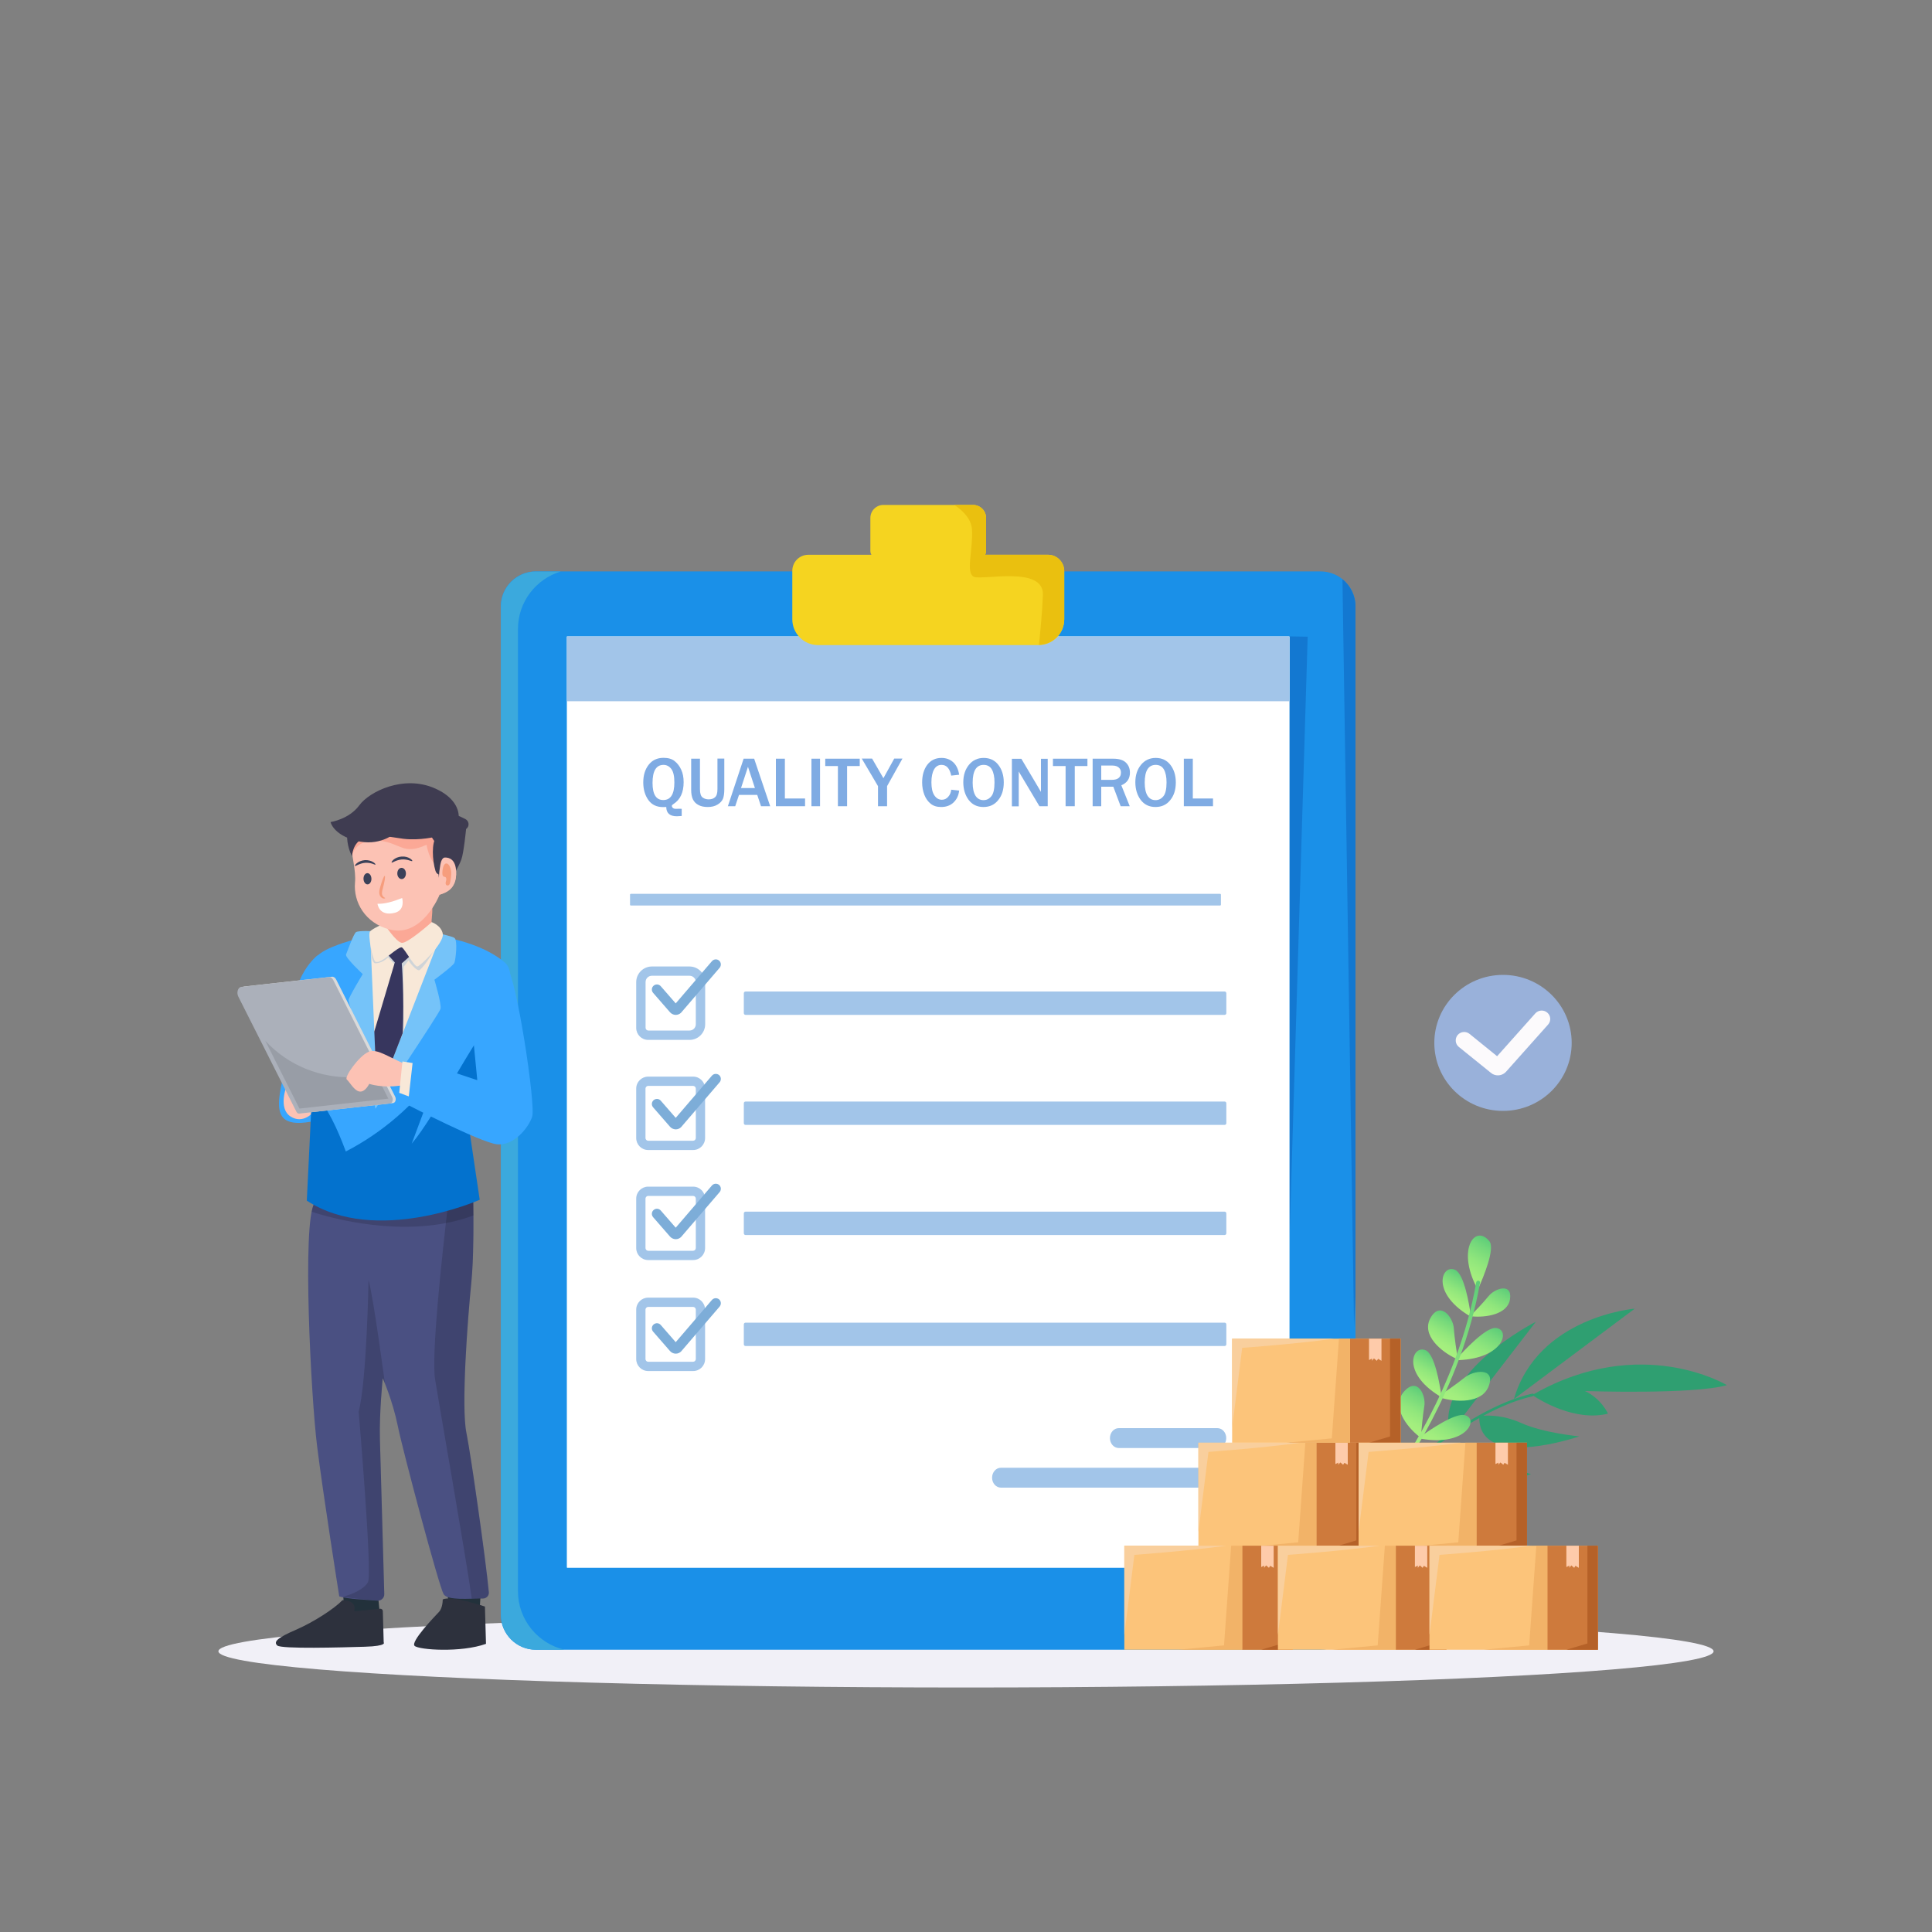
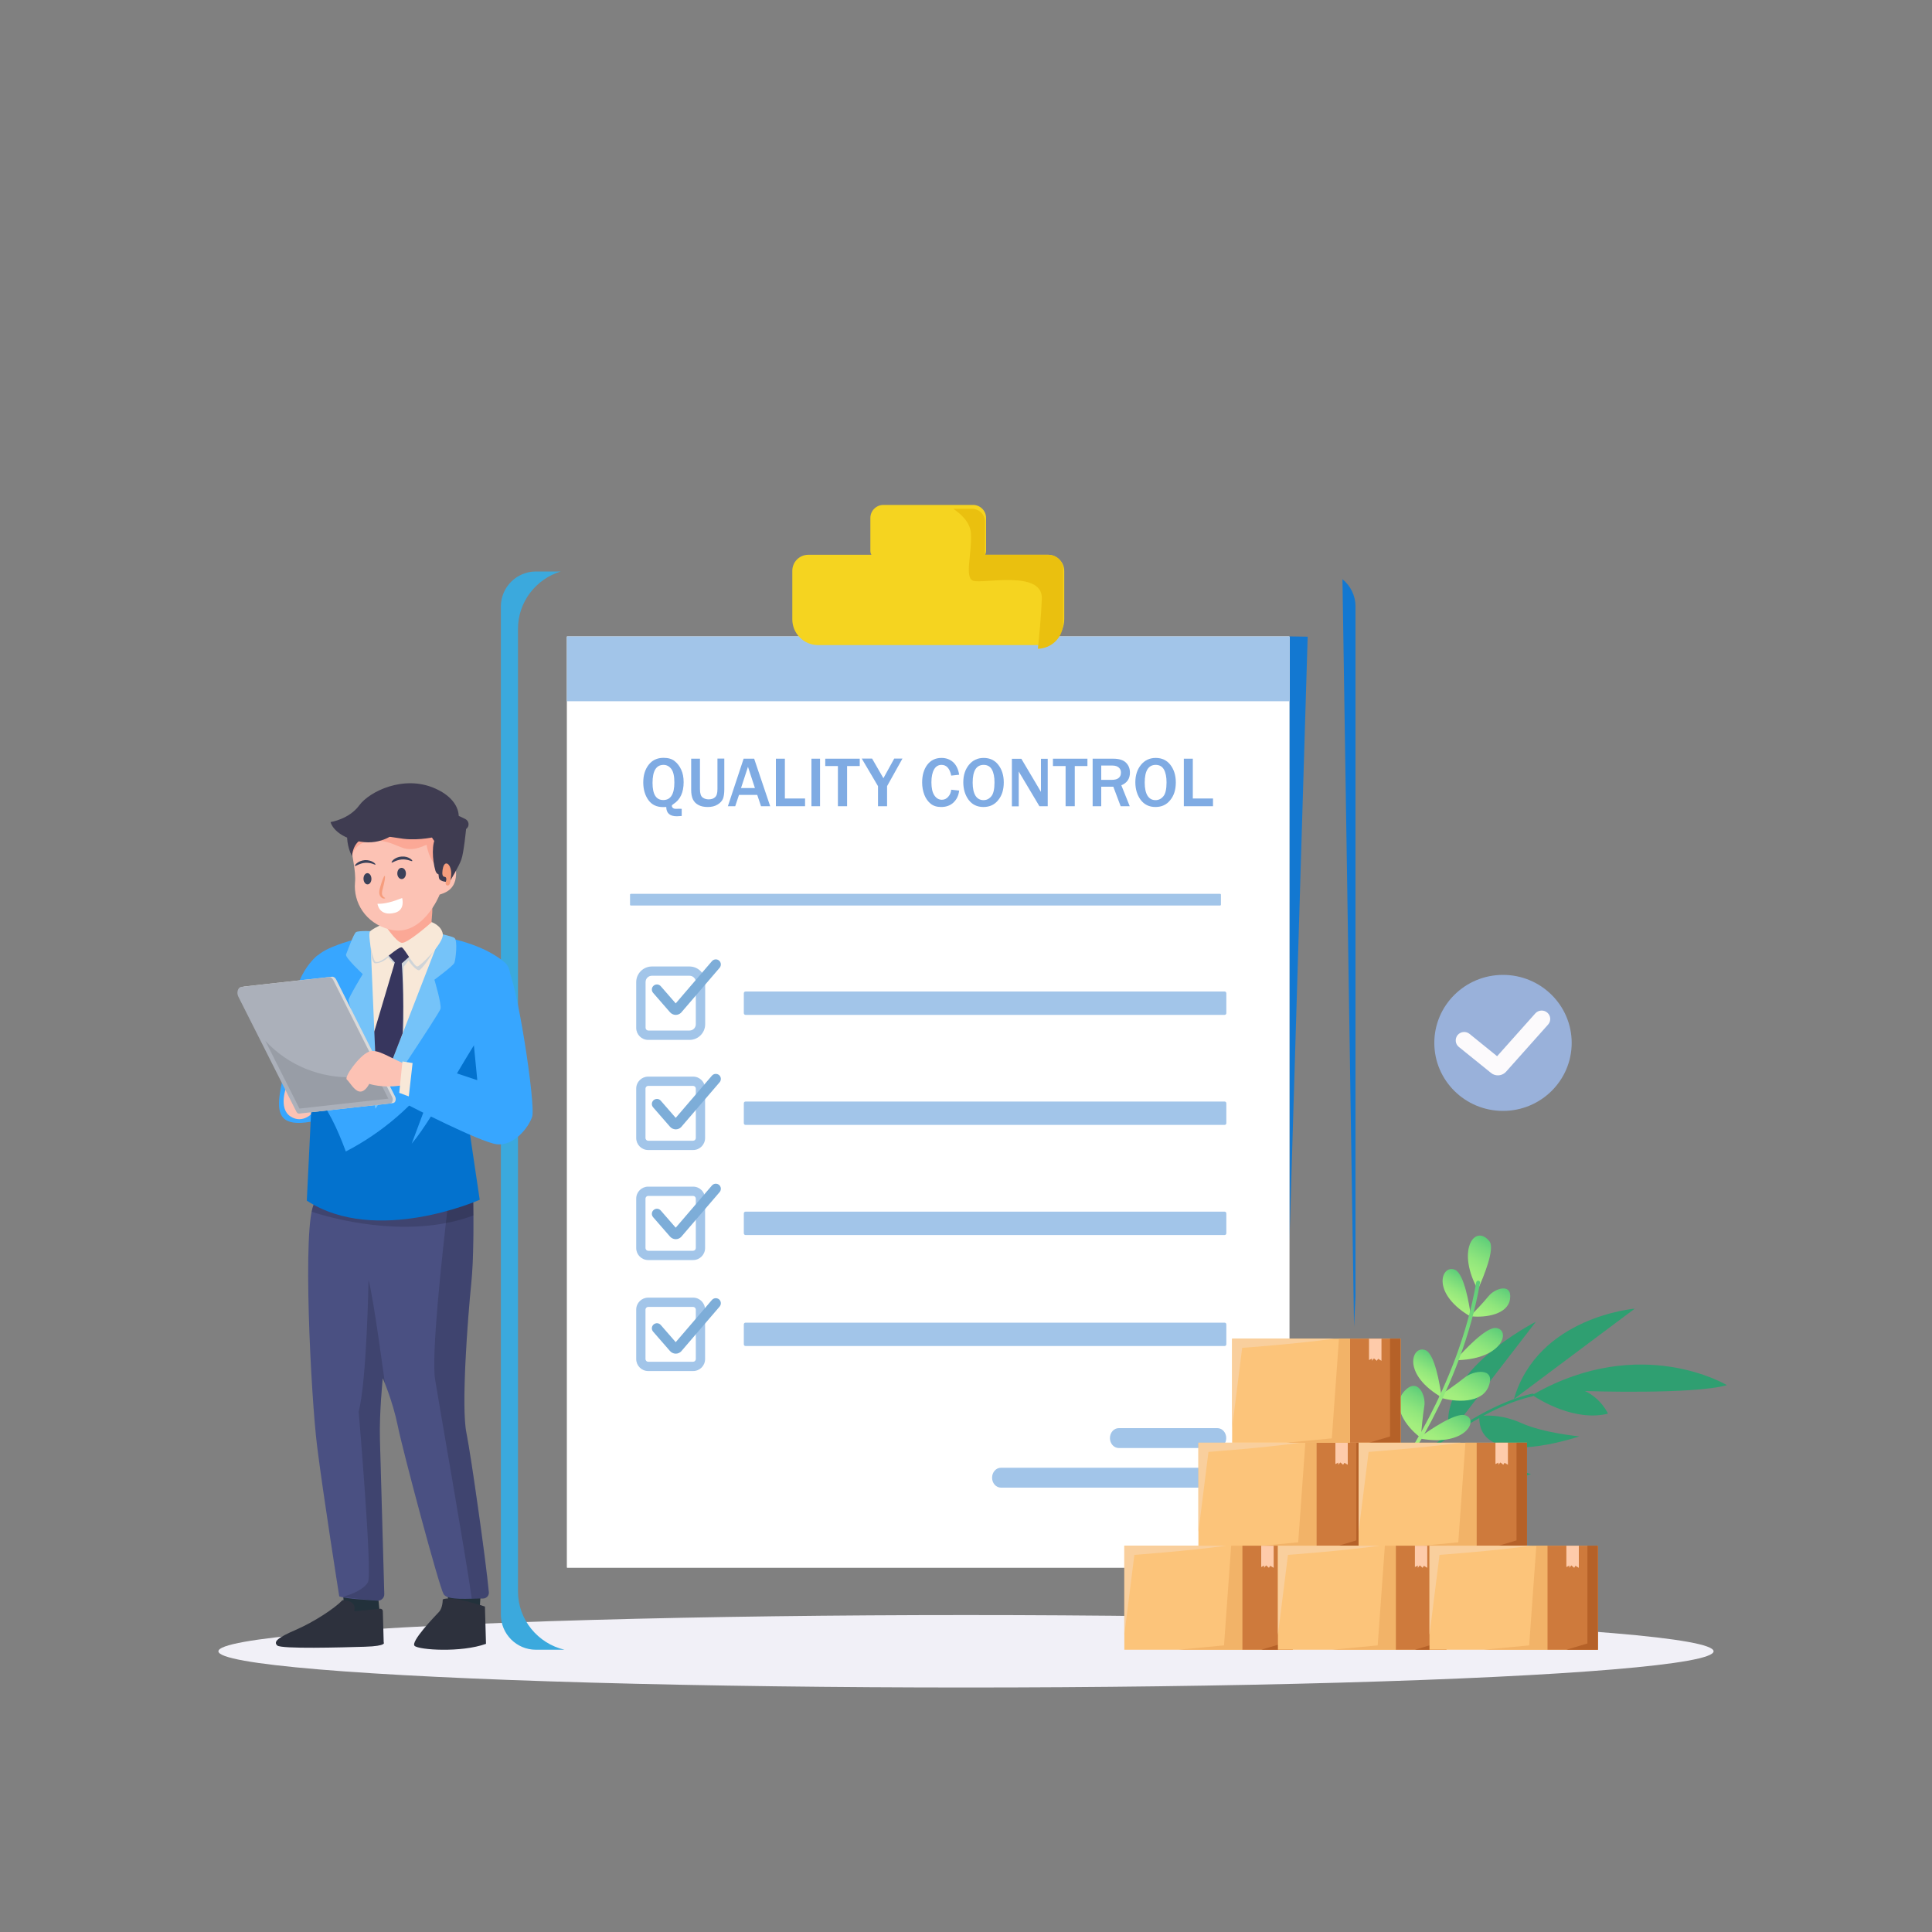
<svg xmlns="http://www.w3.org/2000/svg" enable-background="new 0 0 2000 2000" height="2000" id="Layer_1" version="1.1" viewBox="0 0 2000 2000" width="2000" x="0" y="0">
  <rect x="0" y="0" width="2000" height="2000" fill="#808080" stroke="none" />
  <g>
    <ellipse cx="1000" cy="1709.4" fill="#f1f0f7" rx="773.9" ry="37.5" />
    <g>
      <ellipse cx="1555.9" cy="1079.6" fill="#99b1da" rx="71.1" ry="70.4" />
      <g>
        <path d="M1550.6,1113.2c-2.5,0-5.1-0.8-7.2-2.6l-33.2-26.8c-3.8-3-4.3-8.6-1.3-12.3c3.1-3.7,8.6-4.3,12.4-1.2     l28.5,23.1l39.5-44.3c3.2-3.6,8.8-4,12.5-0.8c3.7,3.2,4,8.7,0.8,12.3l-43.5,48.8C1556.8,1111.9,1553.7,1113.2,1550.6,1113.2z" fill="#fcfafc" />
      </g>
    </g>
    <g>
      <g>
        <g>
          <path d="M1589.9,1368.3l-88.9,115.4c25.6-17.3,56.4-34.6,85.2-41c0.7-0.2,1.3,0.1,1.6,0.5      c111.1-63,199.9-9.3,199.9-9.3c-34.7,9.9-146.9,6.1-146.9,6.1c16.9,7.9,23.8,23.4,23.8,23.4c-34.1,8.5-70.4-14-77.2-18.5      c-0.3,0.3-0.7,0.5-1.1,0.6c-16.7,3.7-34,11.1-50.7,20.1c7-0.5,21.8-0.3,38.7,7.3c23.6,10.7,60.6,14,60.6,14      s-102.6,35.6-103.6-18.9c-22.8,12.7-43.8,28.1-59.3,40.4c12.5,0.7,79.3,4.7,112.8,17.7c0,0-75.7,25.8-113.9-16.8      c-15,11.9-24.5,20.8-24.8,21c-0.6,0.6-1.6,0.8-2.2,0.5c-0.1,0-0.1-0.1-0.2-0.1c-0.6-0.5-0.6-1.4,0.1-2      c0.4-0.4,24.3-22.6,56.8-44.6C1485.4,1421,1589.9,1368.3,1589.9,1368.3z" fill="#2f9f71" />
          <path d="M1692.3,1354.7l-125.1,93.6C1592.1,1362.9,1692.3,1354.7,1692.3,1354.7z" fill="#2f9f71" />
        </g>
      </g>
      <g>
        <g>
          <linearGradient gradientTransform="scale(-1 1) rotate(-29.064 1521.808 -14874.946)" gradientUnits="userSpaceOnUse" id="SVGID_1_" x1="-9023.133" x2="-9023.133" y1="-2026.21" y2="-2070.268">
            <stop offset="0" stop-color="#a8f17e" />
            <stop offset=".202" stop-color="#a2ee7e" />
            <stop offset=".477" stop-color="#90e67c" />
            <stop offset=".793" stop-color="#74d87b" />
            <stop offset="1" stop-color="#5dcd79" />
          </linearGradient>
          <path d="M1469,1487c0.8,0.6,1.9,0.1,2-0.8c0.5-5.7,1.8-21,3.4-30.2c2.1-11.4-7-31.4-21-15.4      C1440,1455.7,1456.2,1477.1,1469,1487z" fill="url(#SVGID_1_)" />
          <linearGradient gradientTransform="scale(-1 1) rotate(-29.064 1521.808 -14874.946)" gradientUnits="userSpaceOnUse" id="SVGID_00000009585332375823619340000001316237952647520927_" x1="-9058.753" x2="-9058.753" y1="-2071.984" y2="-2117.568">
            <stop offset="0" stop-color="#a8f17e" />
            <stop offset=".202" stop-color="#a2ee7e" />
            <stop offset=".477" stop-color="#90e67c" />
            <stop offset=".793" stop-color="#74d87b" />
            <stop offset="1" stop-color="#5dcd79" />
          </linearGradient>
          <path d="M1490.7,1446.7c-0.9-0.3-1.1-1.5-0.3-2      c5-3.4,18.2-12.5,25.7-18.6c9.3-7.6,32.2-10.9,25.1,8.6C1534.4,1453.3,1506.4,1451.7,1490.7,1446.7z" fill="url(#SVGID_00000009585332375823619340000001316237952647520927_)" />
          <linearGradient gradientTransform="scale(-1 1) rotate(-29.064 1521.808 -14874.946)" gradientUnits="userSpaceOnUse" id="SVGID_00000165919059960078957080000013700210694925368762_" x1="-9017.77" x2="-9017.77" y1="-2073.155" y2="-2107.517">
            <stop offset="0" stop-color="#a8f17e" />
            <stop offset=".202" stop-color="#a2ee7e" />
            <stop offset=".477" stop-color="#90e67c" />
            <stop offset=".793" stop-color="#74d87b" />
            <stop offset="1" stop-color="#5dcd79" />
          </linearGradient>
          <path d="M1489.6,1444.8c1,0.7,2.4-0.2,2.3-1.4      c-1.4-9.8-6.5-41-15.8-45.5C1462.2,1391.4,1450.5,1420.6,1489.6,1444.8z" fill="url(#SVGID_00000165919059960078957080000013700210694925368762_)" />
          <linearGradient gradientTransform="scale(-1 1) rotate(-29.064 1521.808 -14874.946)" gradientUnits="userSpaceOnUse" id="SVGID_00000149347422892121928930000006302765012827725481_" x1="-9041.021" x2="-9041.021" y1="-2161.498" y2="-2203.732">
            <stop offset="0" stop-color="#a8f17e" />
            <stop offset=".202" stop-color="#a2ee7e" />
            <stop offset=".477" stop-color="#90e67c" />
            <stop offset=".793" stop-color="#74d87b" />
            <stop offset="1" stop-color="#5dcd79" />
          </linearGradient>
          <path d="M1523.9,1362.7c-0.8-0.1-1.2-1-0.6-1.6      c3.5-3.5,12.7-13.2,17.7-19.4c6.2-7.8,24.5-14.2,22.2,2.9C1561.1,1360.8,1537.7,1364.1,1523.9,1362.7z" fill="url(#SVGID_00000149347422892121928930000006302765012827725481_)" />
          <linearGradient gradientTransform="scale(-1 1) rotate(-29.064 1521.808 -14874.946)" gradientUnits="userSpaceOnUse" id="SVGID_00000049937197922757465730000013779309263608616578_" x1="-9003.823" x2="-9003.823" y1="-2160.7" y2="-2195.063">
            <stop offset="0" stop-color="#a8f17e" />
            <stop offset=".202" stop-color="#a2ee7e" />
            <stop offset=".477" stop-color="#90e67c" />
            <stop offset=".793" stop-color="#74d87b" />
            <stop offset="1" stop-color="#5dcd79" />
          </linearGradient>
          <path d="M1520,1361.5c1,0.7,2.4-0.2,2.3-1.4      c-1.4-9.8-6.5-41-15.8-45.5C1492.6,1308.1,1480.9,1337.3,1520,1361.5z" fill="url(#SVGID_00000049937197922757465730000013779309263608616578_)" />
          <linearGradient gradientTransform="scale(-1 1) rotate(-29.064 1521.808 -14874.946)" gradientUnits="userSpaceOnUse" id="SVGID_00000048498049238524563790000010357639830293528469_" x1="-9004.85" x2="-9004.85" y1="-2190.122" y2="-2239.739">
            <stop offset="0" stop-color="#a8f17e" />
            <stop offset=".202" stop-color="#a2ee7e" />
            <stop offset=".477" stop-color="#90e67c" />
            <stop offset=".793" stop-color="#74d87b" />
            <stop offset="1" stop-color="#5dcd79" />
          </linearGradient>
          <path d="M1528.4,1332.3c0.5,1.1,2.2,1,2.7-0.1      c4-9.3,17-39.5,10.7-47.3C1527.4,1267,1508,1292.4,1528.4,1332.3z" fill="url(#SVGID_00000048498049238524563790000010357639830293528469_)" />
          <linearGradient gradientTransform="scale(-1 1) rotate(-29.064 1521.808 -14874.946)" gradientUnits="userSpaceOnUse" id="SVGID_00000183942337529589294910000011082488420326794406_" x1="-9061.688" x2="-9061.688" y1="-2025.287" y2="-2068.97">
            <stop offset="0" stop-color="#a8f17e" />
            <stop offset=".202" stop-color="#a2ee7e" />
            <stop offset=".477" stop-color="#90e67c" />
            <stop offset=".793" stop-color="#74d87b" />
            <stop offset="1" stop-color="#5dcd79" />
          </linearGradient>
          <path d="M1471.4,1489.4      c-1.2-0.2-1.6-1.7-0.6-2.4c8.4-6.1,35.7-24.9,45.8-22C1531.5,1469.2,1517.6,1497.6,1471.4,1489.4z" fill="url(#SVGID_00000183942337529589294910000011082488420326794406_)" />
          <linearGradient gradientTransform="scale(-1 1) rotate(-29.064 1521.808 -14874.946)" gradientUnits="userSpaceOnUse" id="SVGID_00000112613995689413234520000006596222197854737290_" x1="-9013.712" x2="-9013.712" y1="-2115.066" y2="-2151.906">
            <stop offset="0" stop-color="#a8f17e" />
            <stop offset=".202" stop-color="#a2ee7e" />
            <stop offset=".477" stop-color="#90e67c" />
            <stop offset=".793" stop-color="#74d87b" />
            <stop offset="1" stop-color="#5dcd79" />
          </linearGradient>
-           <path d="M1507,1406.3c0.9,0.4,1.9-0.3,1.8-1.2      c-0.9-5.6-3.2-20.8-3.8-30c-0.7-11.5-14.2-28.9-24.3-10.5C1471.2,1382.1,1492.1,1399.4,1507,1406.3z" fill="url(#SVGID_00000112613995689413234520000006596222197854737290_)" />
          <linearGradient gradientTransform="scale(-1 1) rotate(-29.064 1521.808 -14874.946)" gradientUnits="userSpaceOnUse" id="SVGID_00000049217649349206098420000003267024239004249771_" x1="-9051.717" x2="-9051.717" y1="-2114.901" y2="-2163.877">
            <stop offset="0" stop-color="#a8f17e" />
            <stop offset=".202" stop-color="#a2ee7e" />
            <stop offset=".477" stop-color="#90e67c" />
            <stop offset=".793" stop-color="#74d87b" />
            <stop offset="1" stop-color="#5dcd79" />
          </linearGradient>
          <path d="M1509.9,1408c-1.3,0-2-1.3-1.2-2.2      c6.8-7.7,29.1-31.7,39.6-31.1C1564,1375.8,1557.1,1406.2,1509.9,1408z" fill="url(#SVGID_00000049217649349206098420000003267024239004249771_)" />
        </g>
        <g>
          <linearGradient gradientTransform="scale(-1 1) rotate(-29.064 1521.808 -14874.946)" gradientUnits="userSpaceOnUse" id="SVGID_00000013874693198305329200000016129252605167632518_" x1="-9029.519" x2="-9029.519" y1="-1976.94" y2="-2197.048">
            <stop offset="0" stop-color="#a8f17e" />
            <stop offset=".202" stop-color="#a2ee7e" />
            <stop offset=".477" stop-color="#90e67c" />
            <stop offset=".793" stop-color="#74d87b" />
            <stop offset="1" stop-color="#5dcd79" />
          </linearGradient>
          <path d="M1443.3,1528.9      c0.1,0.2,0.3,0.3,0.5,0.4c0.9,0.6,2.1,0.4,2.8-0.5c0.7-0.9,66.2-89.4,85.5-200.9c0.2-1-0.6-2-1.6-2.1c-1.1-0.1-2.1,0.6-2.3,1.6      c-19.1,110.6-84.2,198.4-84.8,199.3C1442.8,1527.4,1442.8,1528.3,1443.3,1528.9z" fill="url(#SVGID_00000013874693198305329200000016129252605167632518_)" />
        </g>
      </g>
    </g>
    <g>
      <g>
        <g>
-           <path d="M1366.9,1707.8H554.7c-20,0-36.3-16.2-36.3-36.3V627.8c0-20,16.2-36.3,36.3-36.3h812.2      c20,0,36.3,16.2,36.3,36.3v1043.6C1403.2,1691.5,1387,1707.8,1366.9,1707.8z" fill="#1a90e8" />
          <polygon fill="#1378d1" points="1334.7 658.8 1353.7 659.1 1334.8 1285.4" />
          <path d="M536.2,1647.3V651.1c0-28.1,18.7-51.8,44.3-59.5h-25.7c-20,0-36.3,16.2-36.3,36.3v1043.6      c0,20,16.2,36.3,36.3,36.3h29.6C556.8,1701.4,536.2,1676.7,536.2,1647.3z" fill="#3ba9dd" />
          <path d="M1401.7,1373.4l1.5-31V627.8c0-11.4-5.3-21.6-13.5-28.2L1401.7,1373.4z" fill="#1378d1" />
        </g>
        <path d="M1334.4,1623H587.3c-0.3,0-0.5-0.2-0.5-0.5V659.3c0-0.3,0.2-0.5,0.5-0.5h747.1c0.3,0,0.5,0.2,0.5,0.5v963.3     C1334.8,1622.8,1334.6,1623,1334.4,1623z" fill="#fff" />
        <path d="M1334.7,725.9H586.9c-0.1,0-0.1-0.1-0.1-0.1v-66.9c0-0.1,0.1-0.1,0.1-0.1h747.8c0.1,0,0.1,0.1,0.1,0.1v66.9     C1334.8,725.9,1334.8,725.9,1334.7,725.9z" fill="#a2c5e9" />
        <g>
          <path d="M1085,574.3h-65.3c0.7-1.2,1.1-2.5,1.1-4v-34.1c0-7.4-6-13.5-13.5-13.5h-92.8c-7.4,0-13.5,6-13.5,13.5      v34.1c0,1.5,0.4,2.8,1.1,4h-65.3c-9.2,0-16.6,7.4-16.6,16.6v50.2c0,14.7,11.9,26.7,26.7,26.7h228.1c14.7,0,26.7-11.9,26.7-26.7      V591C1101.6,581.8,1094.1,574.3,1085,574.3z" fill="#f5d420" />
-           <path d="M1085,574.3h-65.3c0.7-1.2,1.1-2.5,1.1-4v-34.1c0-7.4-6-13.5-13.5-13.5h-19.4c8.3,5.5,17.7,14.2,18.3,25.6      c1.2,21-7,45.4,2.3,48.9c9.3,3.5,72.2-11.6,71.1,18.6c-0.7,18.2-2.7,38.5-4.1,51.8c14.5-0.3,26.2-12.1,26.2-26.6V591      C1101.6,581.8,1094.1,574.3,1085,574.3z" fill="#eac00f" />
+           <path d="M1085,574.3h-65.3v-34.1c0-7.4-6-13.5-13.5-13.5h-19.4c8.3,5.5,17.7,14.2,18.3,25.6      c1.2,21-7,45.4,2.3,48.9c9.3,3.5,72.2-11.6,71.1,18.6c-0.7,18.2-2.7,38.5-4.1,51.8c14.5-0.3,26.2-12.1,26.2-26.6V591      C1101.6,581.8,1094.1,574.3,1085,574.3z" fill="#eac00f" />
        </g>
      </g>
      <g>
        <g>
          <path d="M1036.2,1540h224c5.1,0,9.2-4.6,9.2-10.3l0,0c0-5.7-4.1-10.3-9.2-10.3h-224c-5.1,0-9.2,4.6-9.2,10.3l0,0      C1027,1535.4,1031.1,1540,1036.2,1540z" fill="#a2c5e9" />
          <path d="M1158.2,1499h102c5.1,0,9.2-4.6,9.2-10.3l0,0c0-5.7-4.1-10.3-9.2-10.3h-102c-5.1,0-9.2,4.6-9.2,10.3l0,0      C1149,1494.4,1153.1,1499,1158.2,1499z" fill="#a2c5e9" />
        </g>
        <g>
          <path d="M1267.7,1050.6H771.8c-1,0-1.8-0.8-1.8-1.8v-20.6c0-1,0.8-1.8,1.8-1.8h495.9c1,0,1.8,0.8,1.8,1.8v20.6      C1269.5,1049.8,1268.7,1050.6,1267.7,1050.6z" fill="#a2c5e9" />
          <g>
            <path d="M713.8,1076.5H671c-6.9,0-12.4-5.6-12.4-12.4v-47.4c0-8.9,7.3-16.2,16.2-16.2h39       c8.9,0,16.2,7.3,16.2,16.2v43.7C729.9,1069.3,722.7,1076.5,713.8,1076.5z M674.8,1010.1c-3.6,0-6.5,2.9-6.5,6.5v47.4       c0,1.5,1.3,2.8,2.8,2.8h42.7c3.6,0,6.5-2.9,6.5-6.5v-43.7c0-3.6-2.9-6.5-6.5-6.5H674.8z" fill="#a2c5e9" />
          </g>
          <path d="M1267.7,1164.5H771.8c-1,0-1.8-0.8-1.8-1.8v-20.6c0-1,0.8-1.8,1.8-1.8h495.9c1,0,1.8,0.8,1.8,1.8v20.6      C1269.5,1163.7,1268.7,1164.5,1267.7,1164.5z" fill="#a2c5e9" />
          <g>
            <path d="M717.5,1190.5H671c-6.9,0-12.4-5.6-12.4-12.4v-51.2c0-6.9,5.6-12.4,12.4-12.4h46.5       c6.9,0,12.4,5.6,12.4,12.4v51.2C729.9,1184.9,724.4,1190.5,717.5,1190.5z M671,1124.1c-1.5,0-2.8,1.3-2.8,2.8v51.2       c0,1.5,1.3,2.8,2.8,2.8h46.5c1.5,0,2.8-1.3,2.8-2.8v-51.2c0-1.5-1.3-2.8-2.8-2.8H671z" fill="#a2c5e9" />
          </g>
          <path d="M1267.7,1278.5H771.8c-1,0-1.8-0.8-1.8-1.8v-20.6c0-1,0.8-1.8,1.8-1.8h495.9c1,0,1.8,0.8,1.8,1.8v20.6      C1269.5,1277.7,1268.7,1278.5,1267.7,1278.5z" fill="#a2c5e9" />
          <g>
            <path d="M717.5,1304.4H671c-6.9,0-12.4-5.6-12.4-12.4v-51.2c0-6.9,5.6-12.4,12.4-12.4h46.5       c6.9,0,12.4,5.6,12.4,12.4v51.2C729.9,1298.8,724.4,1304.4,717.5,1304.4z M671,1238c-1.5,0-2.8,1.3-2.8,2.8v51.2       c0,1.5,1.3,2.8,2.8,2.8h46.5c1.5,0,2.8-1.3,2.8-2.8v-51.2c0-1.5-1.3-2.8-2.8-2.8H671z" fill="#a2c5e9" />
          </g>
          <path d="M1267.7,1393.4H771.8c-1,0-1.8-0.8-1.8-1.8V1371c0-1,0.8-1.8,1.8-1.8h495.9c1,0,1.8,0.8,1.8,1.8v20.6      C1269.5,1392.6,1268.7,1393.4,1267.7,1393.4z" fill="#a2c5e9" />
          <g>
            <path d="M717.5,1419.3H671c-6.9,0-12.4-5.6-12.4-12.4v-51.2c0-6.9,5.6-12.4,12.4-12.4h46.5       c6.9,0,12.4,5.6,12.4,12.4v51.2C729.9,1413.8,724.4,1419.3,717.5,1419.3z M671,1352.9c-1.5,0-2.8,1.3-2.8,2.8v51.2       c0,1.5,1.3,2.8,2.8,2.8h46.5c1.5,0,2.8-1.3,2.8-2.8v-51.2c0-1.5-1.3-2.8-2.8-2.8H671z" fill="#a2c5e9" />
          </g>
          <path d="M1263,937.4H653.1c-0.5,0-0.9-0.4-0.9-0.9v-10.3c0-0.5,0.4-0.9,0.9-0.9H1263c0.5,0,0.9,0.4,0.9,0.9v10.3      C1263.9,937,1263.5,937.4,1263,937.4z" fill="#a2c5e9" />
        </g>
        <g>
          <g>
            <path d="M699.6,1050.6c-0.1,0-0.3,0-0.4,0c-2.1-0.1-4.2-1.1-5.6-2.7l-17.5-20.1c-1.9-2.2-1.7-5.5,0.5-7.4       c2.2-1.9,5.5-1.7,7.4,0.5l15.5,17.8l37.5-43.7c1.9-2.2,5.2-2.5,7.4-0.6c2.2,1.9,2.4,5.2,0.6,7.4l-40,46.6       C703.5,1049.8,701.6,1050.6,699.6,1050.6z" fill="#7dadd8" />
          </g>
          <g>
            <path d="M699.6,1169.1c-0.1,0-0.3,0-0.4,0c-2.1-0.1-4.2-1.1-5.6-2.7l-17.5-20.1c-1.9-2.2-1.7-5.5,0.5-7.4       c2.2-1.9,5.5-1.7,7.4,0.5l15.5,17.8l37.5-43.7c1.9-2.2,5.2-2.4,7.4-0.6c2.2,1.9,2.4,5.2,0.6,7.4l-40,46.6       C703.5,1168.3,701.6,1169.1,699.6,1169.1z" fill="#7dadd8" />
          </g>
          <g>
            <path d="M699.6,1282.8c-0.1,0-0.3,0-0.4,0c-2.1-0.1-4.2-1.1-5.6-2.7l-17.5-20.1c-1.9-2.2-1.7-5.5,0.5-7.4       c2.2-1.9,5.5-1.7,7.4,0.5l15.5,17.8l37.5-43.7c1.9-2.2,5.2-2.4,7.4-0.6c2.2,1.9,2.4,5.2,0.6,7.4l-40,46.6       C703.5,1282,701.6,1282.8,699.6,1282.8z" fill="#7dadd8" />
          </g>
          <g>
            <path d="M699.6,1401.3c-0.1,0-0.3,0-0.4,0c-2.1-0.1-4.2-1.1-5.6-2.7l-17.5-20.1c-1.9-2.2-1.7-5.5,0.5-7.4       c2.2-1.9,5.5-1.7,7.4,0.5l15.5,17.8l37.5-43.7c1.9-2.2,5.2-2.4,7.4-0.6c2.2,1.9,2.4,5.2,0.6,7.4l-40,46.6       C703.5,1400.5,701.6,1401.3,699.6,1401.3z" fill="#7dadd8" />
          </g>
        </g>
      </g>
      <g>
        <path d="M705.7,837.3v7.4c-2.8,0.2-4.5,0.3-5,0.3c-7.3,0-10.9-3.2-11-9.6c-1.8,0.1-2.9,0.1-3.3,0.1     c-6.6,0-11.7-2.4-15.2-7.3s-5.3-11-5.3-18.3c0-7.2,1.8-13.3,5.5-18.1c3.7-4.8,8.8-7.3,15.5-7.3c4.8,0,8.7,1.1,11.5,3.4     c2.9,2.3,5.1,5.2,6.8,8.9c1.7,3.7,2.5,8,2.5,12.9c0,10.6-3.5,18.1-10.5,22.6c-1.1,0.7-1.7,1.3-1.7,1.9c0,0.8,0.4,1.6,1.1,2.2     c0.7,0.6,1.7,0.9,3,0.9c0.9,0,2.2,0,3.9-0.1C704.1,837.3,704.8,837.3,705.7,837.3z M686.6,828.2c7.7,0,11.5-6.1,11.5-18.2     c0-6.4-1-11.1-3.1-13.9c-2.1-2.8-4.8-4.3-8.1-4.3c-7.6,0-11.4,6.2-11.4,18.7C675.5,822.3,679.2,828.2,686.6,828.2z" fill="#7fabe3" />
        <path d="M749.8,785.4V817c0,4.3-0.5,7.6-1.4,9.9c-1,2.3-2.8,4.3-5.6,6c-2.8,1.7-6.1,2.5-10.1,2.5     c-4,0-7.3-0.7-9.9-2.2c-2.6-1.4-4.4-3.4-5.6-5.9c-1.1-2.5-1.7-5.7-1.7-9.6v-32.3h9.1V817c0,4.3,0.9,7.2,2.7,8.5     c1.8,1.4,3.9,2,6.3,2c2.8,0,5-0.7,6.6-2.2c1.7-1.5,2.5-4.2,2.5-8.4v-31.6H749.8z" fill="#7fabe3" />
        <path d="M797.3,834.6h-9.5l-3.9-11.7H765l-3.9,11.7h-7.6l16.3-49.2h10.9L797.3,834.6z M781.5,815.8l-7.2-22l-7.2,22     H781.5z" fill="#7fabe3" />
        <path d="M833.5,834.6h-30.3v-49.2h9.3v41.2h20.9V834.6z" fill="#7fabe3" />
        <path d="M848.9,834.6H840v-49.2h8.9V834.6z" fill="#7fabe3" />
        <path d="M876.9,834.6h-9.5V793h-13.1v-7.6H890v7.6h-13.1V834.6z" fill="#7fabe3" />
        <path d="M918.3,834.6h-9.4v-20.8l-16.8-28.5h10.7l11.7,20.3l11.2-20.3h8.5l-15.9,28.5V834.6z" fill="#7fabe3" />
        <path d="M984.7,817.5l8.2,0.9c-0.5,4.9-2.4,9-5.7,12.2c-3.3,3.2-7.6,4.8-12.9,4.8c-4.5,0-8.1-1.1-10.9-3.4     c-2.8-2.3-5-5.3-6.5-9.2c-1.5-3.9-2.3-8.1-2.3-12.8c0-7.5,1.8-13.6,5.3-18.3c3.6-4.7,8.5-7.1,14.7-7.1c4.9,0,8.9,1.5,12.2,4.5     c3.2,3,5.3,7.3,6.1,12.9l-8.2,0.9c-1.5-7.4-4.9-11.1-10-11.1c-3.3,0-5.9,1.5-7.7,4.6c-1.8,3.1-2.8,7.6-2.8,13.4     c0,6,1,10.5,3,13.5c2,3,4.6,4.6,7.8,4.6c2.6,0,4.8-1,6.6-3.1C983.4,822.8,984.4,820.4,984.7,817.5z" fill="#7fabe3" />
        <path d="M1018,835.4c-6.5,0-11.6-2.5-15.3-7.4c-3.6-4.9-5.5-11-5.5-18.2c0-7.2,1.9-13.2,5.8-18     c3.9-4.8,9-7.2,15.3-7.2c6.4,0,11.5,2.4,15.2,7.2c3.7,4.8,5.6,10.9,5.6,18.1c0,7.6-1.9,13.7-5.8,18.4     C1029.5,833.1,1024.4,835.4,1018,835.4z M1018.1,828.3c3.2,0,5.9-1.3,8.1-4c2.2-2.6,3.3-7.4,3.3-14.4c0-5.6-0.9-10.1-2.7-13.3     c-1.8-3.2-4.7-4.8-8.5-4.8c-7.6,0-11.4,6.1-11.4,18.4c0,5.9,1,10.4,2.9,13.5C1011.7,826.7,1014.5,828.3,1018.1,828.3z" fill="#7fabe3" />
        <path d="M1084.6,834.6h-8.6l-18.7-31.4c-0.3-0.5-0.8-1.3-1.4-2.3c-0.3-0.5-0.7-1.2-1.3-2.3v36.1h-7.1v-49.2h9.8     l17.2,29c0.1,0.2,1.2,2,3.1,5.3v-34.3h7V834.6z" fill="#7fabe3" />
        <path d="M1112.6,834.6h-9.5V793H1090v-7.6h35.7v7.6h-13.1V834.6z" fill="#7fabe3" />
        <path d="M1169.5,834.6h-9.4l-7.6-20.2H1140v20.2h-8.9v-49.2h21.3c5.9,0,10.3,1.3,13.1,4c2.8,2.7,4.2,6.2,4.2,10.4     c0,6.3-3,10.7-8.9,13.1L1169.5,834.6z M1140,807.3h11c3.2,0,5.6-0.7,7.1-2c1.6-1.3,2.3-3.2,2.3-5.6c0-2.2-0.8-3.9-2.3-5.2     c-1.5-1.3-3.7-2-6.5-2H1140V807.3z" fill="#7fabe3" />
        <path d="M1196.1,835.4c-6.5,0-11.6-2.5-15.3-7.4c-3.6-4.9-5.5-11-5.5-18.2c0-7.2,1.9-13.2,5.8-18     c3.9-4.8,9-7.2,15.3-7.2c6.4,0,11.5,2.4,15.2,7.2c3.7,4.8,5.6,10.9,5.6,18.1c0,7.6-1.9,13.7-5.8,18.4     C1207.6,833.1,1202.5,835.4,1196.1,835.4z M1196.2,828.3c3.2,0,5.9-1.3,8.1-4c2.2-2.6,3.3-7.4,3.3-14.4c0-5.6-0.9-10.1-2.7-13.3     c-1.8-3.2-4.7-4.8-8.5-4.8c-7.6,0-11.4,6.1-11.4,18.4c0,5.9,1,10.4,2.9,13.5C1189.8,826.7,1192.5,828.3,1196.2,828.3z" fill="#7fabe3" />
        <path d="M1255.8,834.6h-30.3v-49.2h9.3v41.2h20.9V834.6z" fill="#7fabe3" />
      </g>
    </g>
    <g>
      <g>
        <rect fill="#fcc47a" height="107.7" width="174.4" x="1240.6" y="1493.5" />
        <rect fill="#ce7a3c" height="107.7" width="52.4" x="1362.7" y="1493.5" />
        <path d="M1240.6,1585.7l10.4-82.7c0,0,55.3-4,95.3-9.5h-105.7V1585.7z" fill="#f9cf9d" />
        <polygon fill="#f2b368" points="1296.5 1601.1 1343.9 1596.6 1351.3 1493.5 1362.7 1493.5 1362.7 1601.1" />
        <polygon fill="#b56128" points="1382.4 1601.1 1404.1 1594.6 1404.1 1493.5 1415 1493.5 1415 1601.1" />
        <polygon fill="#fecbaa" points="1382.4 1493.5 1382.4 1515.6 1385.4 1514.1 1385.4 1516.3 1387.5 1513.9 1390.4 1516.3 1391.7 1514.3 1395.2 1516.3 1395.2 1493.5" />
      </g>
      <g>
        <rect fill="#fcc47a" height="107.7" width="174.4" x="1275.5" y="1385.8" />
        <rect fill="#ce7a3c" height="107.7" width="52.4" x="1397.5" y="1385.8" />
        <path d="M1275.5,1478l10.4-82.7c0,0,55.3-4,95.3-9.5h-105.7V1478z" fill="#f9cf9d" />
        <polygon fill="#f2b368" points="1331.3 1493.5 1378.7 1489 1386.1 1385.8 1397.5 1385.8 1397.5 1493.5" />
        <polygon fill="#b56128" points="1417.2 1493.5 1439 1487 1439 1385.8 1449.8 1385.8 1449.8 1493.5" />
        <polygon fill="#fecbaa" points="1417.2 1385.8 1417.2 1407.9 1420.3 1406.4 1420.3 1408.7 1422.3 1406.2 1425.3 1408.7 1426.6 1406.6 1430.1 1408.7 1430.1 1385.8" />
      </g>
      <g>
        <rect fill="#fcc47a" height="107.7" width="174.4" x="1406.4" y="1493.5" />
        <rect fill="#ce7a3c" height="107.7" width="52.4" x="1528.4" y="1493.5" />
        <path d="M1406.4,1585.7l10.4-82.7c0,0,55.3-4,95.3-9.5h-105.7V1585.7z" fill="#f9cf9d" />
        <polygon fill="#f2b368" points="1462.2 1601.1 1509.6 1596.6 1517 1493.5 1528.4 1493.5 1528.4 1601.1" />
        <polygon fill="#b56128" points="1548.1 1601.1 1569.9 1594.6 1569.9 1493.5 1580.7 1493.5 1580.7 1601.1" />
        <polygon fill="#fecbaa" points="1548.1 1493.5 1548.1 1515.6 1551.2 1514.1 1551.2 1516.3 1553.2 1513.9 1556.2 1516.3 1557.5 1514.3 1561 1516.3 1561 1493.5" />
      </g>
      <g>
        <rect fill="#fcc47a" height="107.7" width="174.4" x="1163.9" y="1600.1" />
        <rect fill="#ce7a3c" height="107.7" width="52.4" x="1285.9" y="1600.1" />
        <path d="M1163.9,1692.3l10.4-82.7c0,0,55.3-4,95.3-9.5h-105.7V1692.3z" fill="#f9cf9d" />
        <polygon fill="#f2b368" points="1219.7 1707.8 1267.1 1703.3 1274.5 1600.1 1285.9 1600.1 1285.9 1707.8" />
        <polygon fill="#b56128" points="1305.6 1707.8 1327.4 1701.3 1327.4 1600.1 1338.2 1600.1 1338.2 1707.8" />
        <polygon fill="#fecbaa" points="1305.6 1600.1 1305.6 1622.2 1308.6 1620.7 1308.6 1623 1310.7 1620.5 1313.6 1623 1314.9 1620.9 1318.5 1623 1318.5 1600.1" />
      </g>
      <g>
        <rect fill="#fcc47a" height="107.7" width="174.4" x="1322.9" y="1600.1" />
        <rect fill="#ce7a3c" height="107.7" width="52.4" x="1444.9" y="1600.1" />
        <path d="M1322.9,1692.3l10.4-82.7c0,0,55.3-4,95.3-9.5h-105.7V1692.3z" fill="#f9cf9d" />
        <polygon fill="#f2b368" points="1378.8 1707.8 1426.2 1703.3 1433.6 1600.1 1444.9 1600.1 1444.9 1707.8" />
        <polygon fill="#b56128" points="1464.7 1707.8 1486.4 1701.3 1486.4 1600.1 1497.3 1600.1 1497.3 1707.8" />
        <polygon fill="#fecbaa" points="1464.7 1600.1 1464.7 1622.2 1467.7 1620.7 1467.7 1623 1469.8 1620.5 1472.7 1623 1474 1620.9 1477.5 1623 1477.5 1600.1" />
      </g>
      <g>
        <rect fill="#fcc47a" height="107.7" width="174.4" x="1479.8" y="1600.1" />
        <rect fill="#ce7a3c" height="107.7" width="52.4" x="1601.8" y="1600.1" />
        <path d="M1479.8,1692.3l10.4-82.7c0,0,55.3-4,95.3-9.5h-105.7V1692.3z" fill="#f9cf9d" />
        <polygon fill="#f2b368" points="1535.6 1707.8 1583 1703.3 1590.4 1600.1 1601.8 1600.1 1601.8 1707.8" />
        <polygon fill="#b56128" points="1621.5 1707.8 1643.3 1701.3 1643.3 1600.1 1654.1 1600.1 1654.1 1707.8" />
        <polygon fill="#fecbaa" points="1621.5 1600.1 1621.5 1622.2 1624.6 1620.7 1624.6 1623 1626.6 1620.5 1629.6 1623 1630.9 1620.9 1634.4 1623 1634.4 1600.1" />
      </g>
    </g>
    <g>
      <path d="M329.2,988.7c0,0-27.8,19.2-27.8,72.3c0,53.1-39,110.6,20.2,100.2c0,0,10.3-13.6,6.2-44.4    C319.2,1052.4,329.2,988.7,329.2,988.7z" fill="#37a6ff" />
      <path d="M296.6,1124.3c0,0-9,23.1,4.2,31.5c13.2,8.4,23.7-4.7,23.7-4.7L296.6,1124.3z" fill="#fcc2b4" />
      <g>
        <path d="M390.7,1645.5l2.5,25.2c0,0-24.7,10.5-29.1,5.5c-4.4-5-7.4-3.7-7.4-3.7l-2.1-31.9L390.7,1645.5z" fill="#22313b" />
        <polygon fill="#22313b" points="498.3 1637.8 496.8 1662 464.6 1660.4 460.8 1633.4" />
        <path d="M487.8,1329c2.7-26.3,2.5-66.8,2.1-87.1H329.3c-1.7,1.1-3,2.2-3.8,3.5c-13,20.8-3.5,201.4,2.7,251.1     c6.1,49.6,23,156.1,23,156.1c10.5,3,26.2,3.3,39.2,4.4c4.1,0.4,7.5-2.8,7.4-6.7l-4.5-160c-0.8-27.1,2.9-63.5,2.9-63.5     s10.1,22.4,15.6,49.4c5.5,27,42.4,165.1,47.4,174c3.9,6.9,26.5,4.6,40.7,4.5c3.7,0,6.5-3,6.2-6.5c-2.9-31.5-18.3-140.2-23.3-165     C477.3,1456.1,484.1,1365.3,487.8,1329z" fill="#4a5082" />
        <path d="M487.3,1509.7c-0.3-1.7-0.5-3.3-0.8-4.9c-0.3-1.8-0.6-3.5-0.8-5.2c-0.9-5.4-1.7-10-2.3-13.5     c-0.1-0.3-0.1-0.7-0.2-1c-0.1-0.7-0.3-1.4-0.4-2.1c-2.1-10.1-2.4-29.2-1.8-51c0.3-12.7,1-26.4,1.8-39.7c1.5-24.8,3.5-48.5,5-63.3     c0,0,0-0.1,0-0.1c0.1-1.4,0.3-2.9,0.4-4.4c0-0.4,0.1-0.9,0.1-1.3c0.1-1.3,0.2-2.6,0.3-4c0-0.3,0-0.5,0.1-0.8     c0.1-1.6,0.2-3.2,0.3-4.8c0-0.5,0.1-1,0.1-1.5c0.1-1.3,0.1-2.6,0.2-3.9c0-0.5,0-0.9,0.1-1.4c0.1-1.7,0.1-3.4,0.2-5     c0-0.5,0-0.9,0-1.4c0-1.3,0.1-2.7,0.1-4c0-0.5,0-1.1,0-1.6c0-1.7,0.1-3.4,0.1-5c0-0.5,0-1,0-1.5c0-1.3,0.1-2.6,0.1-3.9     c0-0.6,0-1.2,0-1.7c0-1.7,0-3.4,0.1-5c0-0.2,0-0.4,0-0.6c0-1.5,0-3,0-4.5c0-0.5,0-1.1,0-1.6c0-1.4,0-2.7,0-4.1c0-0.3,0-0.6,0-0.8     c0-1.6,0-3.2,0-4.8c0-0.4,0-0.7,0-1.1c0-1.4,0-2.7,0-4c0-0.2,0-0.5,0-0.7c0-1.6,0-3.1,0-4.5c0-0.1,0-0.2,0-0.3c0-1.4,0-2.8,0-4.2     c0,0,0-0.1,0-0.1c0-1.4,0-2.7-0.1-4h-25.6c-7,59.5-17.9,160.5-13.9,185.5c5,31.1,30.7,176.2,38,227c4.3,0.1,8.3,0.1,11.3,0.1     c3.7,0,6.5-3,6.2-6.5c-0.7-7.9-2.2-20.6-4.1-35.6c-0.5-3.8-1-7.6-1.5-11.6c-2.1-16-4.6-33.7-7-50.5c-0.3-2.1-0.6-4.2-0.9-6.3     C490.7,1531.6,488.9,1519.8,487.3,1509.7z" opacity=".15" />
        <path d="M381.5,1325.2c5.2,18,16.9,106.7,16.9,106.7v0c-1.3-3.3-2.2-5.2-2.2-5.2s-3.7,36.3-2.9,63.5l4.5,160     c0.1,3.9-3.4,7.1-7.4,6.7c-10.8-1-23.1-1.7-35.4-4.1c8.8-1.8,22.5-8,26-15.2c4.5-9.2-9.7-176.3-9.7-176.3     C379.7,1429.4,381.5,1325.2,381.5,1325.2z" opacity=".15" />
        <path d="M502,1663.1c0,0-35.1-11.9-43.7-7.3c0,0,0.2,8.6-4,13c-4.2,4.4-29.6,30.8-25.1,35c4.5,4.2,48,7.2,73.9-2.1     L502,1663.1z" fill="#2d313d" />
        <path d="M393.5,1665.4c1.5-0.2,2.8,1,2.8,2.4l0.9,32.4c0,0,4,3.8-19.6,4.5c-23.6,0.7-86.5,2.5-90.6-1.3     c-4-3.8-0.2-7.8,19.2-16.2c19.4-8.4,40.7-22.6,48.3-30.7c0,0,15.7-0.4,12.1,11.4C366.9,1667.9,370.5,1667.8,393.5,1665.4z" fill="#2d313d" />
      </g>
      <path d="M490.1,1258.2c0-6.2-0.1-11.7-0.2-16.3h-25.6H329.3c-1.7,1.1-3,2.2-3.8,3.5c-1.1,1.8-2.1,4.9-2.9,9    C356.6,1265.5,429.6,1281,490.1,1258.2z" opacity=".15" />
      <g id="XMLID_00000098936484392629887160000018227385885750462611_">
-         <path d="M330.7,1185c1.3-4.7,2.3-7.6,2.3-7.6     l144.4,5.9c0,0,0.5,2.9,1.3,8c-0.7,1-1.3,1.7-1.3,1.7C412.9,1219.4,366.2,1219.4,330.7,1185z" fill="#330e00" id="XMLID_00000134949447340174547140000014410410117853937046_" />
-       </g>
+         </g>
      <g id="XMLID_00000134249236115638009890000005908342969603626629_">
        <g>
          <g id="XMLID_00000111911507983961512650000005299409297591455124_">
            <path d="M343.3,980.6       c-15.3,6.5-36.8,19.4-17.9,64l6.6,137.3c0,0-7.3,21.2-2.7,25.7c35.6,34.5,82.3,34.5,146.8,8.2c0,0,3.4-4.3,3.8-6.1       c2.4-9.3-5.5-35.4-5.5-35.4l36.1-112.1c0,0,29.9-50.7,12-65.9C487.3,966.3,403.9,955,343.3,980.6z" fill="#37a6ff" id="XMLID_00000030448726197641732520000003816788160860986277_" />
          </g>
        </g>
      </g>
      <path d="M513.4,1049.4c-24.4,28.6-62.8,105.9-87.2,134.5c9.4-25.1,18.8-50.3,28.2-75.4c-25,34.9-58.3,63.8-96.4,83.5    c-9-24-18.2-44.5-34.8-64l-5.6,114.9c71.7,46.8,179-0.9,179-0.9l-12.9-86.9L513.4,1049.4z" fill="#0372ce" />
      <path d="M385.4,963.9c0,0-14.2-0.6-16.8,1c-2.6,1.6-9.1,20.3-10.4,23.2c-1.3,2.9,17.3,20.3,17.3,20.3    s-15.3,25.2-14.7,27.2c0.6,2,27.9,112.1,27.9,112.1s66-98.4,67.3-103.3c1.3-4.9-6.3-30.2-6.3-30.2s19.5-14.4,20.7-17.5    c1.2-3.1,3.7-23.2,0-25.8c-2.3-1.6-15.4-4.5-15.4-4.5L385.4,963.9z" fill="#75c3f9" />
      <path d="M455,971.3L455,971.3c0,0-20.2,52.2-38,98.1c-14,36.1-29.5-1.7-29.5-1.7l-4.4-103.6c1-0.1,3-0.3,4-0.4    L455,971.3z" fill="#f8e8d8" />
      <defs>
        <filter filterUnits="userSpaceOnUse" height="171.2" id="Adobe_OpacityMaskFilter" width="68.4" x="383.1" y="963.8">
          <feFlood flood-color="#fff" flood-opacity="1" result="back" />
          <feBlend in="SourceGraphic" in2="back" />
        </filter>
      </defs>
      <mask height="171.2" id="SVGID_00000086676726639064967190000015782520491345877951_" maskUnits="userSpaceOnUse" width="68.4" x="383.1" y="963.8">
        <g filter="url(#Adobe_OpacityMaskFilter)">
          <defs>
            <filter filterUnits="userSpaceOnUse" height="171.2" id="Adobe_OpacityMaskFilter_00000158002196484105064140000002633976369855891846_" width="68.4" x="383.1" y="963.8">
              <feFlood flood-color="#fff" flood-opacity="1" result="back" />
              <feBlend in="SourceGraphic" in2="back" />
            </filter>
          </defs>
          <linearGradient gradientTransform="matrix(-1 0 0 1 -5710.521 0)" gradientUnits="userSpaceOnUse" id="SVGID_00000083783664766271710520000012385251621644516505_" x1="-6119.43" x2="-6067.233" y1="994.253" y2="1136.828">
            <stop offset="0" stop-color="#fff" />
            <stop offset=".064" stop-color="#ececec" />
            <stop offset=".414" stop-color="#888" />
            <stop offset=".698" stop-color="#3f3f3f" />
            <stop offset=".899" stop-color="#111" />
            <stop offset="1" />
          </linearGradient>
          <path d="M388.2,997.2c-4-1-4.2-13.6-4.2-13.6l-0.8-19.2c0-0.1,0.1-0.2,0.1-0.3c1-0.1,2.9-0.3,3.8-0.4l62.6,6.9c-0.2,0.7,2.3,6,1.8,7.4      c-3.6,10.7-15.3,26-17.7,26.4c-2.8,0.4-9.8-7.6-10.7-10.2c-1.4,1.3-3.9,5.2-5.3,6.5c-0.8,18.7-0.1,43.2,0.2,65.9      c-10.8,28-21,54.1-25.3,65.3c-0.8,1.1-1.6,2-2.4,3l-2.3-55.4c7.1-26.7,14.1-53.4,21.2-80.1c-2.2-3.1-5.1-5.4-7.4-8.4      C398,994.7,393.4,997.2,388.2,997.2z" fill="url(#SVGID_00000083783664766271710520000012385251621644516505_)" mask="url(#SVGID_00000086676726639064967190000015782520491345877951_)" />
        </g>
      </mask>
      <linearGradient gradientTransform="matrix(-1 0 0 1 -5710.521 0)" gradientUnits="userSpaceOnUse" id="SVGID_00000054969283995837578470000002196306529511092112_" x1="-6119.43" x2="-6067.233" y1="994.253" y2="1136.828">
        <stop offset="0" stop-color="#cfd4d8" />
        <stop offset="1" stop-color="#cfd4d8" />
      </linearGradient>
      <path d="M388.2,997.2c-4-1-4.2-13.6-4.2-13.6    l-0.8-19.2c0-0.1,0.1-0.2,0.1-0.3c1-0.1,2.9-0.3,3.8-0.4l62.6,6.9c-0.2,0.7,2.3,6,1.8,7.4c-3.6,10.7-15.3,26-17.7,26.4    c-2.8,0.4-9.8-7.6-10.7-10.2c-1.4,1.3-3.9,5.2-5.3,6.5c-0.8,18.7-0.1,43.2,0.2,65.9c-10.8,28-21,54.1-25.3,65.3    c-0.8,1.1-1.6,2-2.4,3l-2.3-55.4c7.1-26.7,14.1-53.4,21.2-80.1c-2.2-3.1-5.1-5.4-7.4-8.4C398,994.7,393.4,997.2,388.2,997.2z" fill="url(#SVGID_00000054969283995837578470000002196306529511092112_)" />
      <g>
        <g>
          <g>
            <g>
              <g>
                <path d="M399,958.9c-2.9,7.1-4.1,13.9,2.7,18.6c6.3,4.4,8.2,4.9,15.4,3.8c8.8-1.3,13.2-2.6,20.7-7.3         c2.1-1.3,11.2-3,12.5-5.1c3.2-5.1-4.1-10.9-3.5-16.1c1.8-15.5-3.4-30.9,0.9-46.1c0.5-1.6,7.1-4.5,8.1-5.9         c-0.2-0.5-0.5-1-1-1.4c-1.8-1.3-4.4-1.4-6.6-1.4c-2.5,0.1-5,0.5-7.5,0.7c-5.9,0.6-11.9,1.6-17.6,3.3         c-5.6,1.7-10.5,4.4-15.6,7.1c-1.7,0.9-3.5,1.5-5.1,2.7c-0.6,0.4-1.3,1-1.5,1.7c-0.2,1,0.8,1.8,1.2,2.6         c2.6,5.4,2.5,12.9,2.3,18.9c-0.2,6.7-0.6,13.5-3.1,19.8C400.8,956.4,399.6,957.5,399,958.9z" fill="#fba896" />
              </g>
            </g>
          </g>
        </g>
        <path d="M399,958.8c22.5,7,39.9-3.5,48.2-10.8c1-9-0.7-18.2,0.9-27.2l-4.7-1.2l-42.2-6.5c-0.1,0.1-0.1,0.2-0.1,0.4     c-0.2,1,0.8,1.8,1.2,2.6c2.6,5.4-3.9,11.9-4.1,17.9c-0.2,6.7,0.6,12.1,0.7,18.7C398.8,954.4,399,957.2,399,958.8z" fill="#fba896" />
      </g>
      <path d="M387.5,1067.7l21.2-71.4l-9.3-10.4l15.7-9.6l12,11.1l-11.2,9.9c0,0,2.7,33.1,1,72.1    c-14,36.1-26.5,68.4-26.5,68.4L387.5,1067.7z" fill="#37365e" />
      <g id="XMLID_00000141442951324164585760000005912370974468494501_">
        <g id="XMLID_00000007413710275607660170000010114962544283823232_">
          <path d="M446.9,954.6c0,0-25,22.4-31.1,21.4c-6.1-1-18.3-19.9-18.3-19.9s-11.8,5.1-14.4,8.1      c-2.7,3,2.7,30,5.6,31.4c6,3,24.2-17.3,27.6-14.7c3.3,2.6,12.7,20,15.8,19.6c3.1-0.3,27.7-24.6,26.3-33.6      C457,958,446.9,954.6,446.9,954.6z" fill="#f8e8d8" />
        </g>
      </g>
      <g>
        <g>
          <g>
            <path d="M312.8,1152.4l94.2-10.5c2.3-0.3,3.5-3.9,2-6.8l-60.9-120.9c-1-2.1-2.8-3.3-4.5-3.1l-90.7,10.1       c-3.5,0.4-5.2,5.9-3.1,10.1l60,118.9C310.4,1151.8,311.6,1152.5,312.8,1152.4z" fill="#dadada" />
            <path d="M309.7,1152.8l94.2-10.5c2.3-0.3,3.5-3.9,2-6.8L345,1014.6c-1-2.1-2.8-3.3-4.5-3.1l-90.7,10.1       c-3.5,0.4-5.2,5.9-3.1,10.1l60,118.9C307.4,1152.1,308.5,1152.9,309.7,1152.8z" fill="#abb0ba" />
            <path d="M365.1,1115.1c-32.4,1.1-66.2-11.4-90.5-37.7l35.4,70.2l92-10.3l-14-27.7       C380.7,1113.1,372.9,1114.9,365.1,1115.1z" fill="#989da6" />
          </g>
        </g>
      </g>
      <path d="M381.5,1088.9c9.9-4.1,20.8,6.4,47.2,16.5c2.6,1,5.6,2.2,8.6,3.5c-2.5,7.8-4.7,15.8-7.8,23.4    c-5.8-5.6-11.3-9-16-8.4c-18.1,2.6-31.3-1.9-31.3-1.9s-3.9,8.4-9.6,8c-5.7-0.4-10.7-10-13.6-12.5    C356.1,1115,371.6,1093,381.5,1088.9z" fill="#fcc2b4" />
      <polygon fill="#f8e8d8" points="434.4 1101.6 416.6 1098.8 413.3 1131.3 430.6 1137.8" />
      <path d="M524.5,1000.5c10.1,10.5,30.3,143.7,26.4,155.5s-19.4,30.7-36.8,28.5c-17.4-2.2-91.9-40.7-91.9-40.7    l5.4-47.7l66.5,22.1l-6.3-64.5L524.5,1000.5z" fill="#37a6ff" />
      <g>
        <path d="M403.3,962.2c-25.4-6.6-37.6-28.4-35.8-48.6c1.2-12.4-3.6-28.1-4.4-41.5c0.1-12,3.4-22.1,16.8-25.8     c27.7-7.6,83.5-1.1,75.5,42.3c0,0,15.7-6.4,16.7,13.4c1,19.8-13,22.6-17,24.1C455.2,926.2,437.2,971,403.3,962.2z" fill="#fcc2b4" />
        <path d="M364.7,884.5c0,0,4.4-16.6,27.4-14.3c23.1,2.3,24.7,15.6,49.5,4.3c0,0,2.3,16.1,11,22.3     c8.7,6.2,22.8-39.6,10.7-43.9C451.1,848.5,362.2,845.6,364.7,884.5z" fill="#fba896" />
        <g>
          <path d="M398.7,929.7c0-0.4-1.5-0.6-2.5-2.2c-0.5-0.8-0.9-1.9-0.8-3.2c0-1.3,0.4-2.9,0.9-4.6c1.9-7,2.8-12.8,2-13      c-0.8-0.2-3,5.3-4.9,12.2c-0.5,1.7-0.9,3.6-0.8,5.4c0.1,0.9,0.2,1.7,0.6,2.6c0.4,0.8,0.8,1.4,1.3,1.9c1,1,2.2,1.4,3,1.4      C398.4,930.2,398.8,929.9,398.7,929.7z" fill="#f69d7d" />
        </g>
        <g>
          <path d="M405.4,892.9c0.3,0.3,1.4-0.4,3.2-1.2c1.8-0.8,4.3-1.7,7.3-2c2.9-0.2,5.6,0.3,7.5,0.9      c1,0.3,1.7,0.5,2.3,0.7c0.6,0.2,1,0.2,1.1,0c0.1-0.2,0-0.5-0.4-1c-0.4-0.5-1.1-1.1-2.1-1.7c-1.9-1.2-5-2.2-8.6-1.9      c-3.5,0.2-6.5,1.7-8.2,3.1C405.7,891.4,405.1,892.7,405.4,892.9z" fill="#3b4159" />
        </g>
        <g>
          <path d="M388.7,895c0.2-0.3-0.6-1.5-2.5-2.6c-1.9-1.2-5.1-2.2-8.5-2c-3.6,0.3-6.5,1.7-8.2,3.1      c-0.9,0.7-1.5,1.4-1.8,1.9c-0.3,0.5-0.4,0.9-0.3,1c0.1,0.2,0.5,0.1,1.1-0.2c0.5-0.2,1.3-0.6,2.2-1c1.8-0.8,4.4-1.8,7.3-2      c3-0.2,5.6,0.3,7.5,0.9C387.3,894.8,388.5,895.3,388.7,895z" fill="#3b4159" />
        </g>
        <path d="M411.3,903.7c-0.2,3.2,1.6,6,4.1,6.3c2.5,0.3,4.6-2.1,4.8-5.3c0.2-3.2-1.6-6-4.1-6.3     C413.6,898.1,411.5,900.5,411.3,903.7z" fill="#3b4159" />
        <path d="M376.3,909.3c-0.1,3.2,1.6,6,3.9,6.2c2.2,0.2,4.2-2.2,4.3-5.4c0.1-3.2-1.6-6-3.9-6.2     C378.3,903.7,376.4,906.1,376.3,909.3z" fill="#3b4159" />
        <path d="M417.5,868.3c17.2,2.1,34.4-2.3,34.4-2.3c-5.4,6.1-4.4,24.5-1.1,35.5c3,9.7,17.1-1.5,20.3-4.1     c0.2-6,9-18.7-0.3-32.2c-6.7-9.8-91.3-38.8-102.7-24.4c-17.3,21.8-3.7,45.5-3.7,45.5C367.3,856.7,400.3,866.2,417.5,868.3z" fill="#3f3c51" />
        <path d="M465.4,912.9c0,0-6.7,0.7-10.2-2.4c-3.4-3.1,1.5-33.3,1.5-33.3s-10.1-6.3-12-17.1     c-1.8-10.8,4.5-17.5,15.7-18.6c6.4-0.6,15.1,3.1,21.4,6.4c4,2.1,4.4,7.7,0.7,10.3l0,0c0,0-2.4,24.7-4.9,31.5     C475.3,896.6,465.4,912.9,465.4,912.9z" fill="#3f3c51" />
-         <path d="M472.2,902.1c-0.6-12.4-7-14.5-11.7-14.4c-2.9,0.1-4.2,4.7-4.7,7.6c-3.3,18.5-0.6,30.9-0.6,30.9     C459.2,924.6,473.2,921.9,472.2,902.1z" fill="#fcc2b4" />
        <defs>
          <filter filterUnits="userSpaceOnUse" height="22.8" id="Adobe_OpacityMaskFilter_00000062171012737866426030000009196212190874371984_" width="9.1" x="458" y="893.9">
            <feFlood flood-color="#fff" flood-opacity="1" result="back" />
            <feBlend in="SourceGraphic" in2="back" />
          </filter>
        </defs>
        <mask height="22.8" id="SVGID_00000165196135912354459180000002041677072883472025_" maskUnits="userSpaceOnUse" width="9.1" x="458" y="893.9">
          <g filter="url(#Adobe_OpacityMaskFilter_00000062171012737866426030000009196212190874371984_)">
            <defs>
              <filter filterUnits="userSpaceOnUse" height="22.8" id="Adobe_OpacityMaskFilter_00000085208731645174867210000006969504325394794929_" width="9.1" x="458" y="893.9">
                <feFlood flood-color="#fff" flood-opacity="1" result="back" />
                <feBlend in="SourceGraphic" in2="back" />
              </filter>
            </defs>
            <linearGradient gradientTransform="matrix(.747 -.114 .165 .91 8543.251 -741.472)" gradientUnits="userSpaceOnUse" id="SVGID_00000097487631441122465070000011517723598135123877_" x1="-10914.532" x2="-10905.85" y1="450.019" y2="445.157">
              <stop offset="0" stop-color="#fff" />
              <stop offset=".22" stop-color="#eee" />
              <stop offset=".657" stop-color="#c1c1c1" />
              <stop offset="1" stop-color="#999" />
            </linearGradient>
-             <path d="M465.8,897.4c2,4.6,1.3,9.8,0.5,14.6c-0.2,1.4-0.5,2.9-1.3,3.9c-0.8,1-2.5,1.1-3.3-0.1c-0.7-1.2-0.3-2.8,0.1-4.1       c0.4-1.3,0.4-3.2-0.8-3.8c-0.5-0.3-1.1-0.2-1.6-0.4c-1.2-0.5-1.5-2.3-1.5-3.8c0-2,0.3-4,0.8-5.8c0.5-1.8,1.4-3.8,3-4       C463.5,893.6,465,895.5,465.8,897.4z" fill="url(#SVGID_00000097487631441122465070000011517723598135123877_)" mask="url(#SVGID_00000165196135912354459180000002041677072883472025_)" />
          </g>
        </mask>
        <linearGradient gradientTransform="matrix(.747 -.114 .165 .91 8543.251 -741.472)" gradientUnits="userSpaceOnUse" id="SVGID_00000126297229688167616480000012259052171636571549_" x1="-10914.532" x2="-10905.85" y1="450.019" y2="445.157">
          <stop offset="0" stop-color="#f69d7d" />
          <stop offset="1" stop-color="#f69d7d" />
        </linearGradient>
        <path d="M465.8,897.4c2,4.6,1.3,9.8,0.5,14.6     c-0.2,1.4-0.5,2.9-1.3,3.9c-0.8,1-2.5,1.1-3.3-0.1c-0.7-1.2-0.3-2.8,0.1-4.1c0.4-1.3,0.4-3.2-0.8-3.8c-0.5-0.3-1.1-0.2-1.6-0.4     c-1.2-0.5-1.5-2.3-1.5-3.8c0-2,0.3-4,0.8-5.8c0.5-1.8,1.4-3.8,3-4C463.5,893.6,465,895.5,465.8,897.4z" fill="url(#SVGID_00000126297229688167616480000012259052171636571549_)" />
        <path d="M390.8,935.6c7.9,0.2,16.6-2.4,25.5-6c0,0,3.6,12.4-7.5,15.3C392.2,949.1,390.8,935.6,390.8,935.6z" fill="#fff" />
        <path d="M407.8,863.3c0,0-15.4,13.3-39.2,7c-23.9-6.3-26.4-19.3-26.4-19.3s19.2-2.9,29.7-17.3     c10.5-14.4,46.2-31.9,78.5-17.5c32.4,14.3,28.5,41.3,12.1,47.7c-16.4,6.4-28.3-3.1-32.2-0.2C426.5,866.4,420.1,869.7,407.8,863.3     z" fill="#3f3c51" />
      </g>
    </g>
  </g>
</svg>